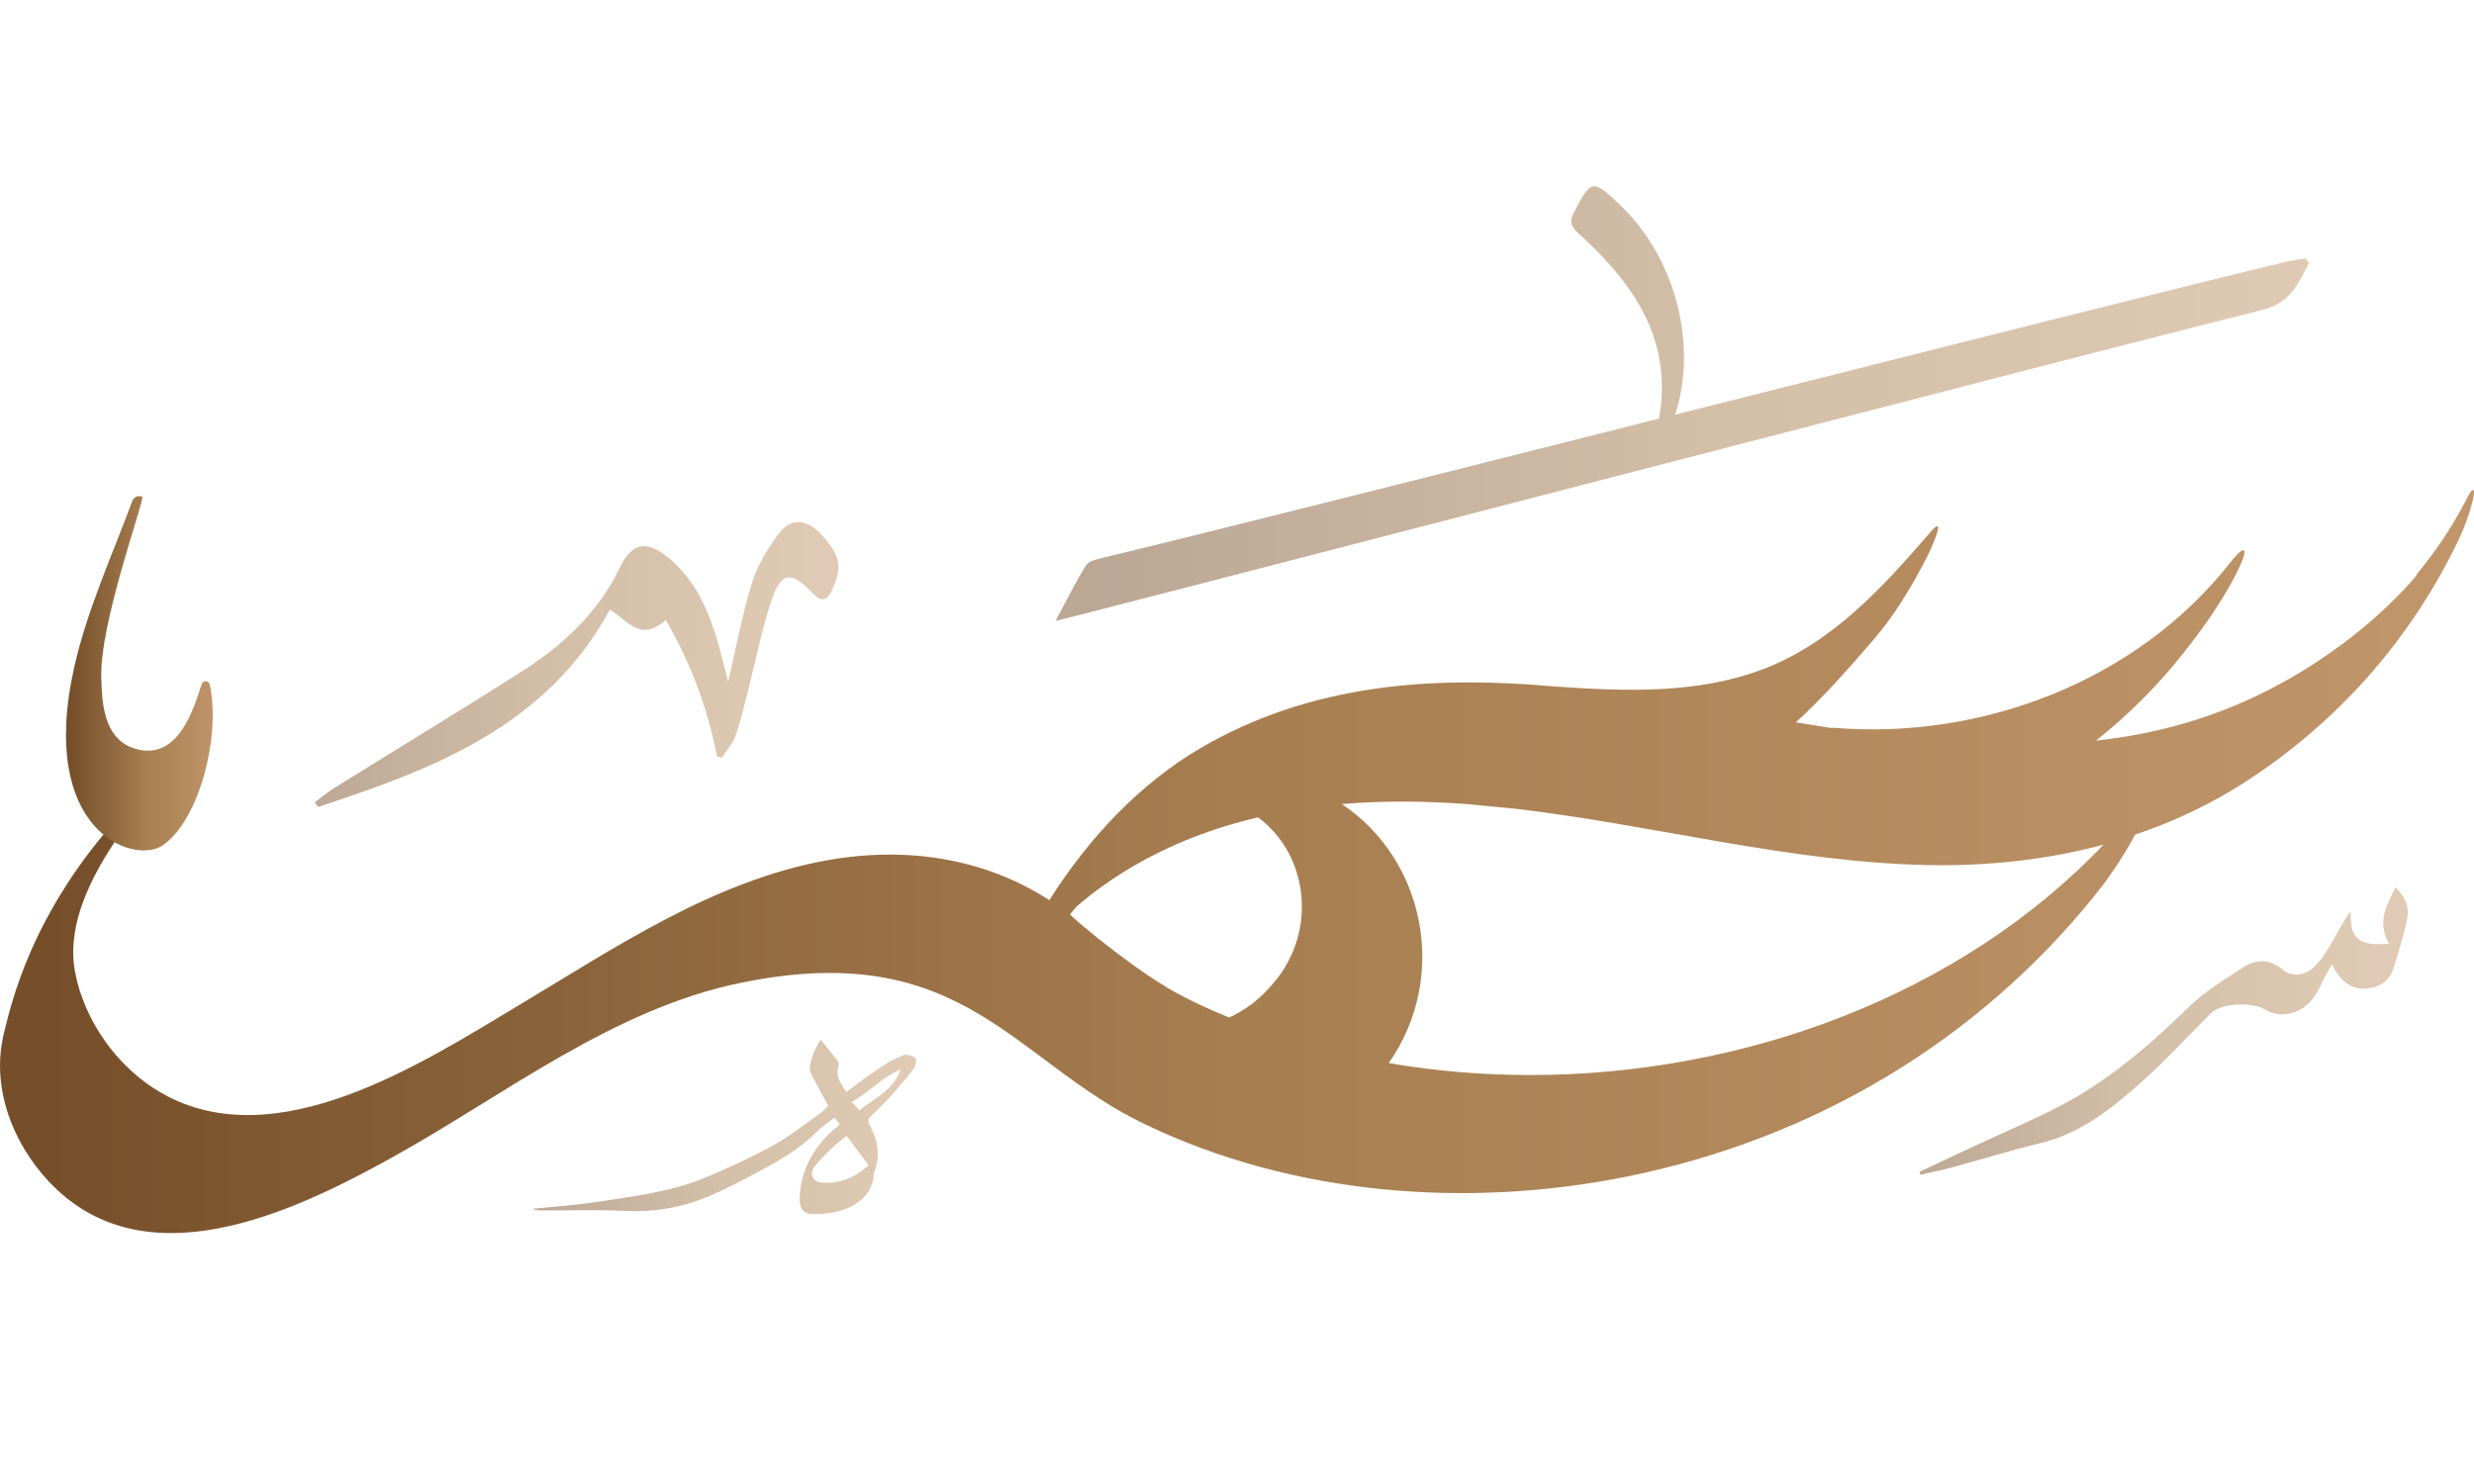
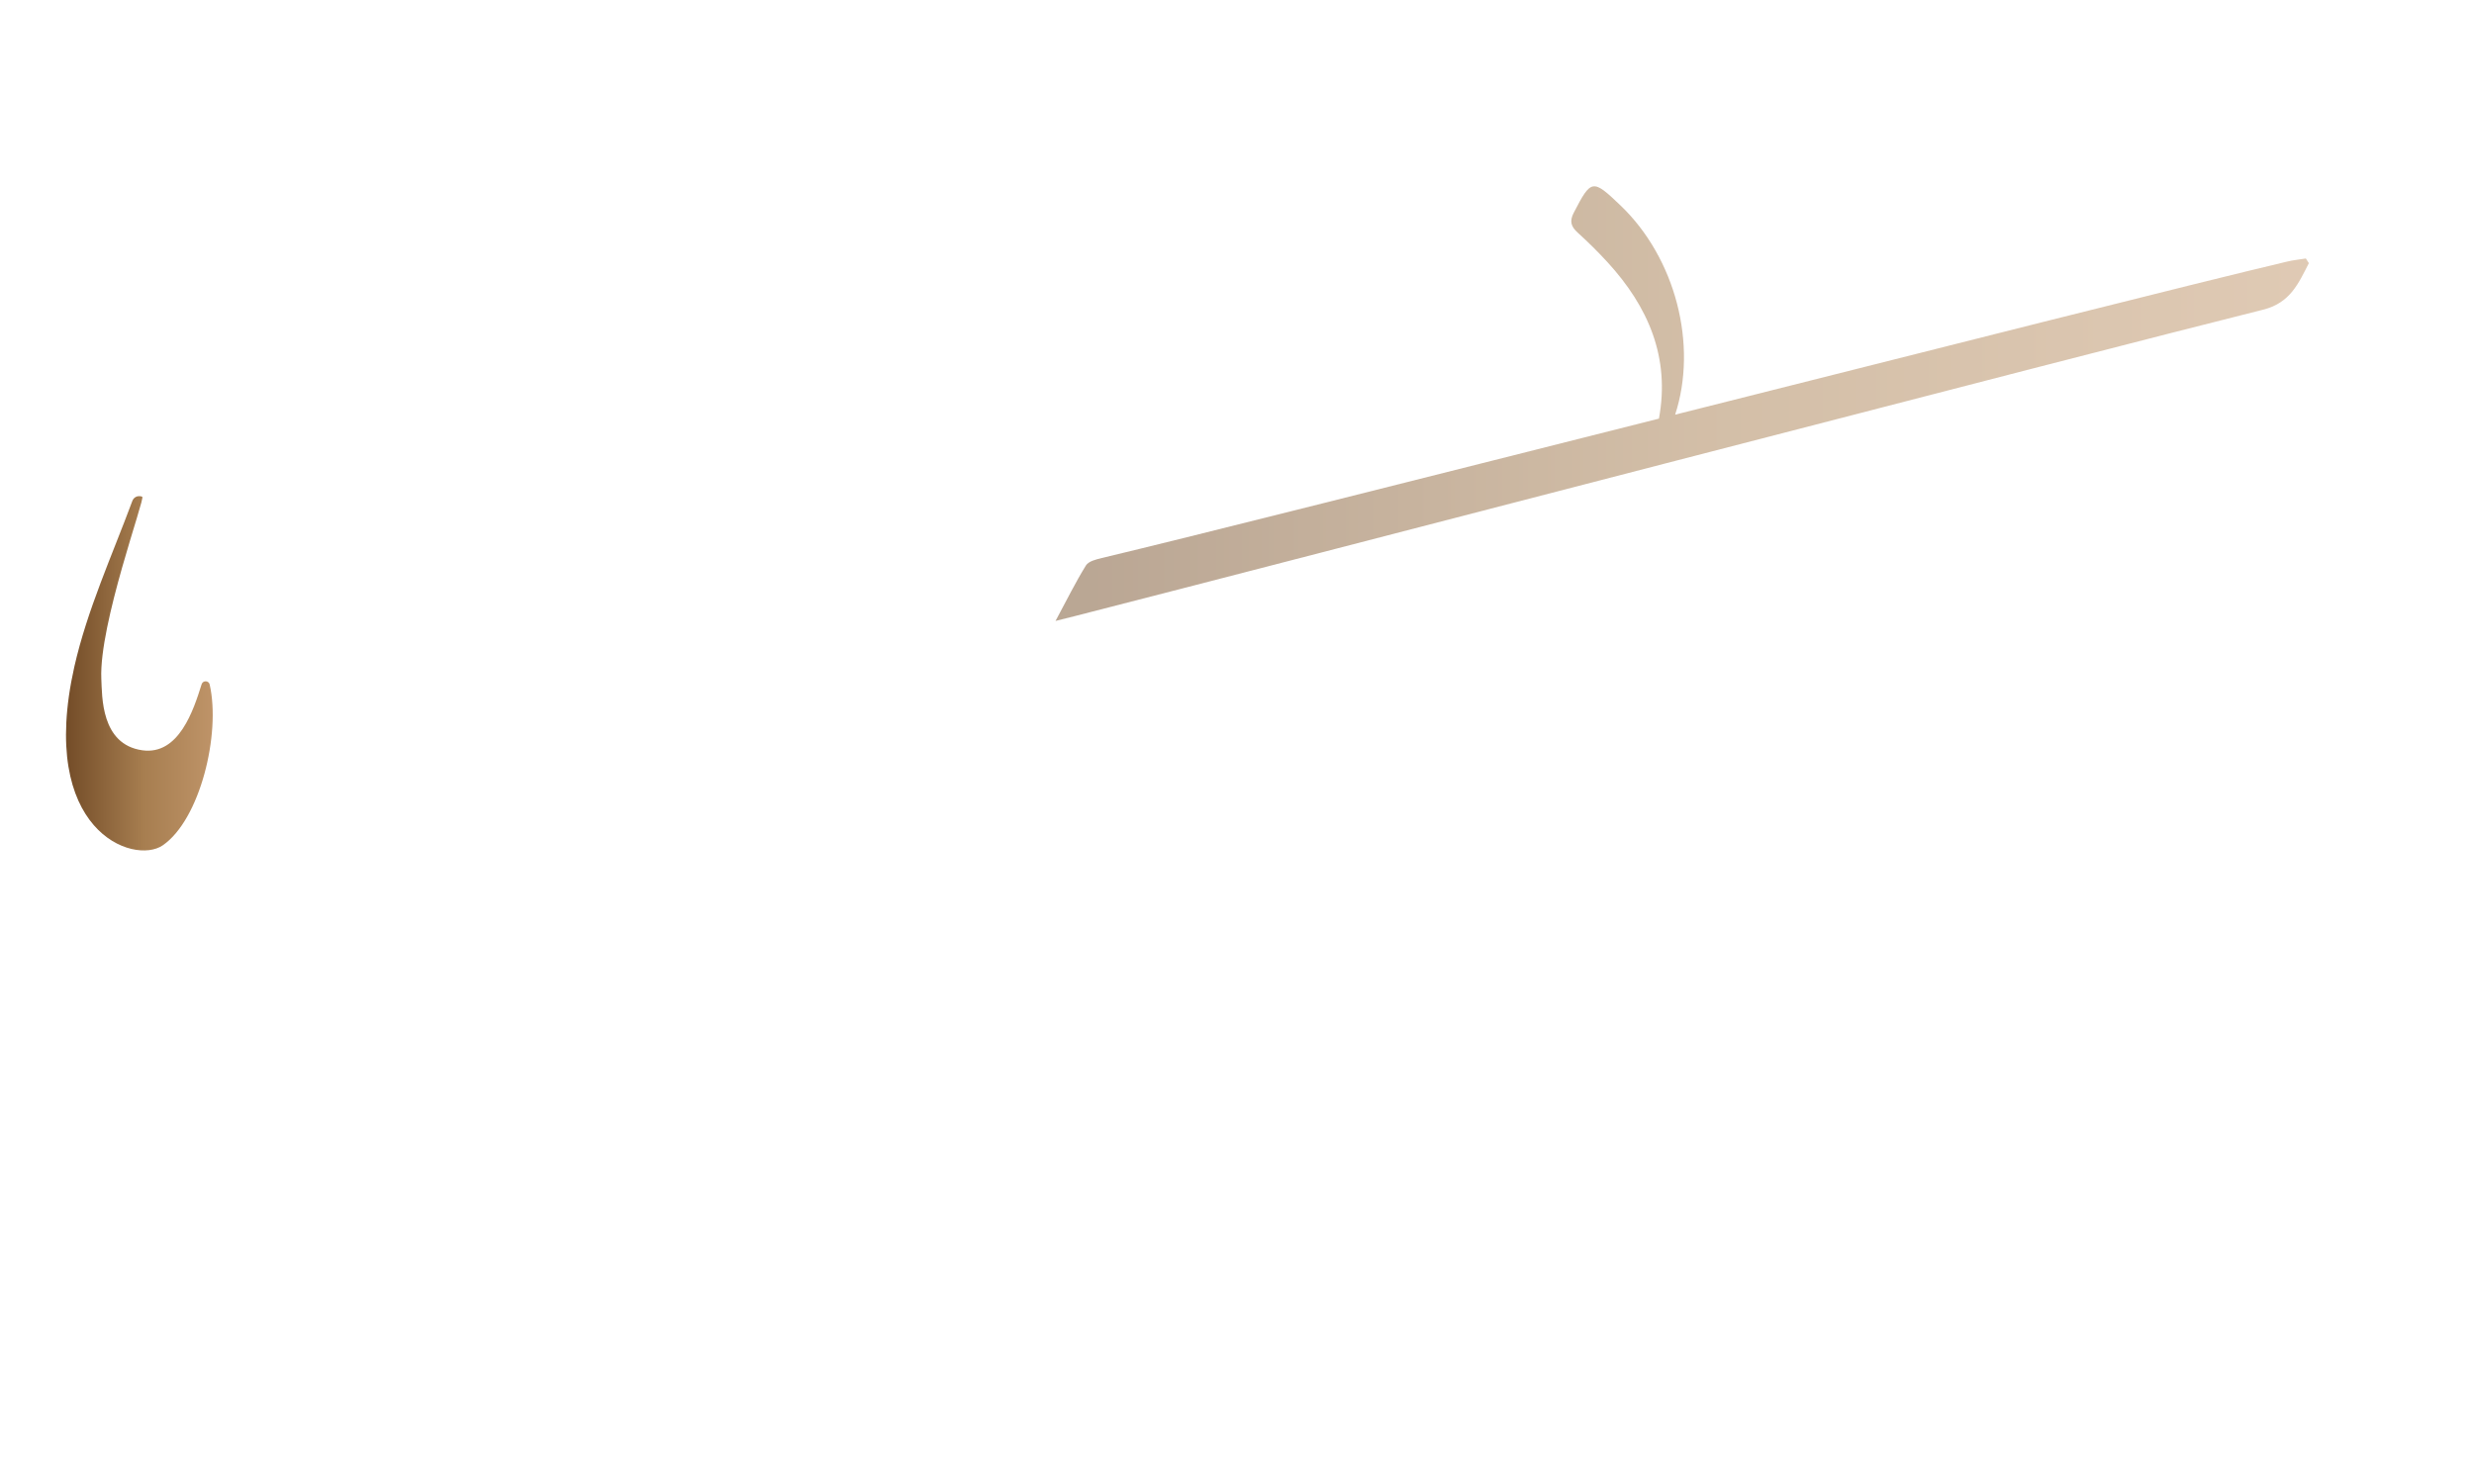
<svg xmlns="http://www.w3.org/2000/svg" id="Layer_1" viewBox="0 0 200 120">
  <defs>
    <style>.cls-1,.cls-2,.cls-3,.cls-4,.cls-5,.cls-6,.cls-7,.cls-8,.cls-9,.cls-10,.cls-11,.cls-12{fill:none;}.cls-2{opacity:.5;}.cls-13{fill:url(#linear-gradient);}.cls-3{clip-path:url(#clippath-8);}.cls-4{clip-path:url(#clippath-7);}.cls-5{clip-path:url(#clippath-6);}.cls-6{clip-path:url(#clippath-9);}.cls-7{clip-path:url(#clippath-5);}.cls-8{clip-path:url(#clippath-3);}.cls-9{clip-path:url(#clippath-4);}.cls-10{clip-path:url(#clippath-2);}.cls-11{clip-path:url(#clippath-1);}.cls-14{fill:url(#linear-gradient-3);}.cls-15{fill:url(#linear-gradient-4);}.cls-16{fill:url(#linear-gradient-2);}.cls-17{fill:url(#linear-gradient-6);}.cls-18{fill:url(#linear-gradient-5);}.cls-12{clip-path:url(#clippath);}</style>
    <clipPath id="clippath">
      <path class="cls-1" d="m94.3,79.82c-3.28-1.94-7.79-5.75-7.8-5.89.07-.06.47-.58.55-.64,1.4-1.22,2.93-2.29,4.53-3.23,3.15-1.84,6.58-3.14,10.12-3.97,4.23,3.14,4.87,9.65.86,13.84-.94,1.04-2.03,1.82-3.2,2.35-1.74-.71-3.45-1.5-5.06-2.45m17.96,6.14c4.91-7,2.89-16.52-3.79-20.95,3.38-.29,6.75-.25,10.12,0l4.03.39c11.05,1.31,22.09,4.31,33.16,4.54,4.85.1,9.66-.41,14.27-1.65-11.68,12.26-29.19,18.63-46.35,18.63-3.85,0-7.68-.32-11.44-.97m83.1-39.44c-.7.85-1.47,1.63-2.26,2.39-1.39,1.35-2.9,2.58-4.48,3.7-3.61,2.58-7.63,4.59-11.89,5.84-2.4.71-4.84,1.17-7.29,1.44,2.62-2.08,5.03-4.48,7.15-7.18,1.64-2.09,3.23-4.33,4.39-6.73.74-1.53.65-2.18-.71-.46-7.52,9.56-20.08,14.33-32.05,13.33-.05,0-.12,0-.18.02-.95-.15-1.9-.3-2.86-.46,2.28-2.08,4.33-4.43,6.31-6.72,1.68-1.95,3.04-4.25,4.23-6.53.26-.49,1.78-3.79.36-2.16-3.85,4.46-7.95,9-13.6,11.13-5.31,2-11.1,1.77-16.68,1.39-9.94-.9-19.81-.26-28.79,5-4.9,2.87-9.06,7.32-12.18,12.27-5.23-3.39-11.57-4.39-18.05-3.21-9.14,1.67-17.02,7.03-24.86,11.72-7.86,4.71-19.64,12.36-28.87,7.08-3.52-2.01-6.25-5.82-6.99-9.82-.87-4.75,2.55-9.6,4.45-12.27,1.11-1.56.52-1.8-.72-.44C2.43,73.88.86,81.41.34,83.46c-1.1,4.31.6,8.86,3.58,12.05,7.69,8.24,19.69,2.58,27.82-1.94,9.14-5.07,17.83-12.02,28.26-14.12,17.85-3.62,21.9,6.35,32.56,11.46,11.96,5.75,26.09,6.84,39.01,4.22,15.01-3.05,28.3-10.9,37.89-22.87,1.17-1.46,2.24-3.09,3.15-4.77,3.11-1.05,6.12-2.46,8.96-4.3,7.54-4.89,13.44-11.65,17.24-19.66.83-1.77,1.36-3.81,1.14-3.93h-.02c-.36,0-1.08,2.61-4.59,6.88" />
    </clipPath>
    <linearGradient id="linear-gradient" x1="-438.63" y1="-481.05" x2="-438.37" y2="-481.05" gradientTransform="translate(346759.94 380366.71) scale(790.56)" gradientUnits="userSpaceOnUse">
      <stop offset="0" stop-color="#764f2a" />
      <stop offset="0" stop-color="#764f2a" />
      <stop offset=".49" stop-color="#a77e50" />
      <stop offset="1" stop-color="#c1966b" />
    </linearGradient>
    <clipPath id="clippath-1">
      <rect class="cls-1" x="25.43" y="42.19" width="42.34" height="23.05" />
    </clipPath>
    <clipPath id="clippath-2">
-       <path class="cls-1" d="m57.96,61.17c-.75-3.89-2.1-7.53-4.14-11.04-2.08,1.87-3.11-.02-4.52-.83-5.11,9.42-14.22,12.88-23.59,15.95-.09-.13-.18-.25-.27-.37.54-.4,1.04-.82,1.59-1.17,4.99-3.1,10-6.14,14.96-9.29,3.39-2.15,6.3-4.75,8.1-8.49,1.05-2.17,2.23-2.29,4.13-.67,1.88,1.61,2.9,3.77,3.63,6.07.37,1.19.65,2.41,1.02,3.81.65-2.81,1.13-5.47,1.93-8.03.44-1.42,1.27-2.79,2.18-3.99.98-1.27,2.19-1.16,3.32.01,1.65,1.71,1.85,2.75.92,4.68-.35.72-.79.89-1.4.28-.09-.09-.17-.17-.26-.26-1.62-1.66-2.42-1.57-3.18.68-.79,2.36-1.27,4.84-1.89,7.25-.32,1.25-.6,2.51-1.03,3.73-.22.64-.73,1.19-1.1,1.78-.14-.03-.27-.06-.41-.1" />
-     </clipPath>
+       </clipPath>
    <linearGradient id="linear-gradient-2" x1="-437.69" y1="-480.94" x2="-437.44" y2="-480.94" gradientTransform="translate(73266.75 80534.51) scale(167.34)" gradientUnits="userSpaceOnUse">
      <stop offset="0" stop-color="#764f2a" />
      <stop offset="0" stop-color="#764f2a" />
      <stop offset=".49" stop-color="#a77e50" />
      <stop offset="1" stop-color="#c1966b" />
    </linearGradient>
    <clipPath id="clippath-3">
      <rect class="cls-1" x="85.33" y="15.06" width="101.32" height="35.15" />
    </clipPath>
    <clipPath id="clippath-4">
      <path class="cls-1" d="m186.41,20.9c-.51.09-1.05.13-1.55.26-7.37,1.74-28.58,7.11-49.44,12.37,1.84-5.64.04-12.67-4.44-16.94-2.24-2.14-2.35-2.11-3.76.62-.35.67-.22,1.11.31,1.59.85.77,1.66,1.57,2.43,2.41,3.3,3.61,5.06,7.7,4.15,12.64-19.37,4.89-38.18,9.64-45.03,11.27-.46.11-1.08.26-1.29.6-.82,1.32-1.51,2.72-2.46,4.49,1.28-.32,2.09-.52,2.88-.73,14.03-3.58,80.7-20.94,94.75-24.44,2.2-.55,2.86-2.15,3.69-3.76-.09-.13-.16-.26-.25-.39" />
    </clipPath>
    <linearGradient id="linear-gradient-3" x1="-438.89" y1="-480.83" x2="-438.64" y2="-480.83" gradientTransform="translate(175855.09 192595.85) scale(400.48)" gradientUnits="userSpaceOnUse">
      <stop offset="0" stop-color="#764f2a" />
      <stop offset="0" stop-color="#764f2a" />
      <stop offset=".49" stop-color="#a77e50" />
      <stop offset="1" stop-color="#c1966b" />
    </linearGradient>
    <clipPath id="clippath-5">
      <path class="cls-1" d="m10.71,40.48c-1.66,4.46-3.66,8.84-4.7,13.43-2.99,13.29,4.79,16.05,7.14,14.45,3.02-2.07,4.71-9.01,3.8-13.01-.07-.33-.55-.35-.65-.02-.65,2.07-1.83,5.75-4.79,5.34-3.37-.47-3.25-4.38-3.32-5.79-.19-4.42,3.56-14.6,3.31-14.71-.07-.04-.16-.05-.25-.05-.24,0-.46.14-.55.39" />
    </clipPath>
    <linearGradient id="linear-gradient-4" x1="-433.06" y1="-480.89" x2="-432.8" y2="-480.89" gradientTransform="translate(20303.25 22594.43) scale(46.87)" gradientUnits="userSpaceOnUse">
      <stop offset="0" stop-color="#764f2a" />
      <stop offset="0" stop-color="#764f2a" />
      <stop offset=".49" stop-color="#a77e50" />
      <stop offset="1" stop-color="#c1966b" />
    </linearGradient>
    <clipPath id="clippath-6">
      <rect class="cls-1" x="155.19" y="71.76" width="39.48" height="23.23" />
    </clipPath>
    <clipPath id="clippath-7">
-       <path class="cls-1" d="m155.19,94.75c1.49-.7,2.96-1.4,4.45-2.09,2.15-1,4.33-1.93,6.45-3,4.09-2.05,7.52-4.98,10.78-8.16,1.34-1.31,2.99-2.33,4.58-3.34,1.01-.63,2.13-.59,3.12.27.61.52,1.64.51,2.38-.13.56-.49,1.01-1.14,1.39-1.8.55-.92,1.01-1.89,1.68-2.81.03,1.06-.01,2.11,1.11,2.5.6.21,1.28.16,2.01.13-1.01-1.73-.22-3.07.51-4.56.79.76,1.13,1.58.96,2.44-.28,1.41-.7,2.8-1.14,4.16-.32.98-1.1,1.48-2.16,1.57-1.04.1-1.77-.4-2.35-1.17-.14-.18-.24-.41-.46-.79-.34.65-.65,1.17-.9,1.72-.59,1.29-1.5,2.23-2.99,2.33-.48.03-1.05-.11-1.46-.36-1.03-.65-3.54-.59-4.4.26-1.86,1.83-3.62,3.78-5.56,5.51-2.43,2.17-4.95,4.22-8.26,5.01-2.44.59-4.85,1.34-7.28,2-.79.21-1.61.36-2.4.55-.03-.09-.05-.16-.09-.25" />
-     </clipPath>
+       </clipPath>
    <linearGradient id="linear-gradient-5" x1="-440.05" y1="-481.5" x2="-439.8" y2="-481.5" gradientTransform="translate(68827.59 75225.96) scale(156.06)" gradientUnits="userSpaceOnUse">
      <stop offset="0" stop-color="#764f2a" />
      <stop offset="0" stop-color="#764f2a" />
      <stop offset=".49" stop-color="#a77e50" />
      <stop offset="1" stop-color="#c1966b" />
    </linearGradient>
    <clipPath id="clippath-8">
      <rect class="cls-1" x="43.07" y="84.08" width="30.97" height="14.12" />
    </clipPath>
    <clipPath id="clippath-9">
-       <path class="cls-1" d="m66.97,89.46c-.5-.95-.98-1.81-1.43-2.69-.07-.14-.09-.33-.06-.5.1-.75.37-1.43.87-2.2.51.64.96,1.18,1.37,1.73.09.12.09.35.04.5-.25.81.27,1.34.65,2,.96-.7,1.85-1.38,2.78-2,.57-.37,1.17-.73,1.81-.96.29-.11.74.02,1.01.2.11.07.03.64-.13.86-.61.8-1.27,1.57-1.95,2.32-.47.54-1,1.02-1.51,1.52-.25.24-.28.43-.1.78.57,1.05.85,2.16.48,3.36-.09.27-.16.55-.19.82-.16,1.57-1.64,2.45-2.84,2.75-.64.16-1.32.21-1.98.22-.74.02-1.13-.35-1.14-1.1,0-2.1.86-3.84,2.3-5.31.29-.29.61-.54.94-.83-.13-.17-.26-.34-.42-.57-.46.36-.93.66-1.32,1.05-1.39,1.4-3.06,2.4-4.78,3.31-1.35.72-2.71,1.44-4.11,2.03-2.12.89-4.33,1.28-6.67,1.17-2.28-.12-4.57-.03-6.86-.04-.22,0-.46-.03-.68-.13,1.71-.18,3.43-.29,5.14-.55,2.96-.46,5.97-.8,8.76-1.95,1.89-.78,3.76-1.65,5.55-2.63,1.32-.72,2.5-1.68,3.75-2.55.25-.17.45-.41.7-.63m3.27,4.79c-.61-.82-1.19-1.61-1.78-2.39-.45.37-.83.66-1.17.98-.48.46-.96.93-1.39,1.46-.48.6-.22,1.27.5,1.34,1.37.12,2.59-.28,3.82-1.38m2.61-7.75c-1.5.58-2.53,1.84-3.96,2.62.27.29.44.47.62.67,1.25-1,2.78-1.62,3.34-3.3" />
-     </clipPath>
+       </clipPath>
    <linearGradient id="linear-gradient-6" x1="-437.64" y1="-481.84" x2="-437.38" y2="-481.84" gradientTransform="translate(53617.85 59077.61) scale(122.42)" gradientUnits="userSpaceOnUse">
      <stop offset="0" stop-color="#764f2a" />
      <stop offset="0" stop-color="#764f2a" />
      <stop offset=".49" stop-color="#a77e50" />
      <stop offset="1" stop-color="#c1966b" />
    </linearGradient>
  </defs>
  <g class="cls-12">
-     <rect class="cls-13" x="-.76" y="39.64" width="200.94" height="64.16" />
-   </g>
+     </g>
  <g class="cls-2">
    <g class="cls-11">
      <g class="cls-10">
        <rect class="cls-16" x="25.43" y="41.82" width="42.72" height="23.41" />
      </g>
    </g>
  </g>
  <g class="cls-2">
    <g class="cls-8">
      <g class="cls-9">
        <rect class="cls-14" x="85.33" y="14.45" width="101.32" height="35.77" />
      </g>
    </g>
  </g>
  <g class="cls-7">
    <rect class="cls-15" x="3.01" y="40.11" width="14.84" height="29.86" />
  </g>
  <g class="cls-2">
    <g class="cls-5">
      <g class="cls-4">
        <rect class="cls-18" x="155.19" y="71.76" width="39.61" height="23.23" />
      </g>
    </g>
  </g>
  <g class="cls-2">
    <g class="cls-3">
      <g class="cls-6">
        <rect class="cls-17" x="43.07" y="84.08" width="31.03" height="14.15" />
      </g>
    </g>
  </g>
</svg>